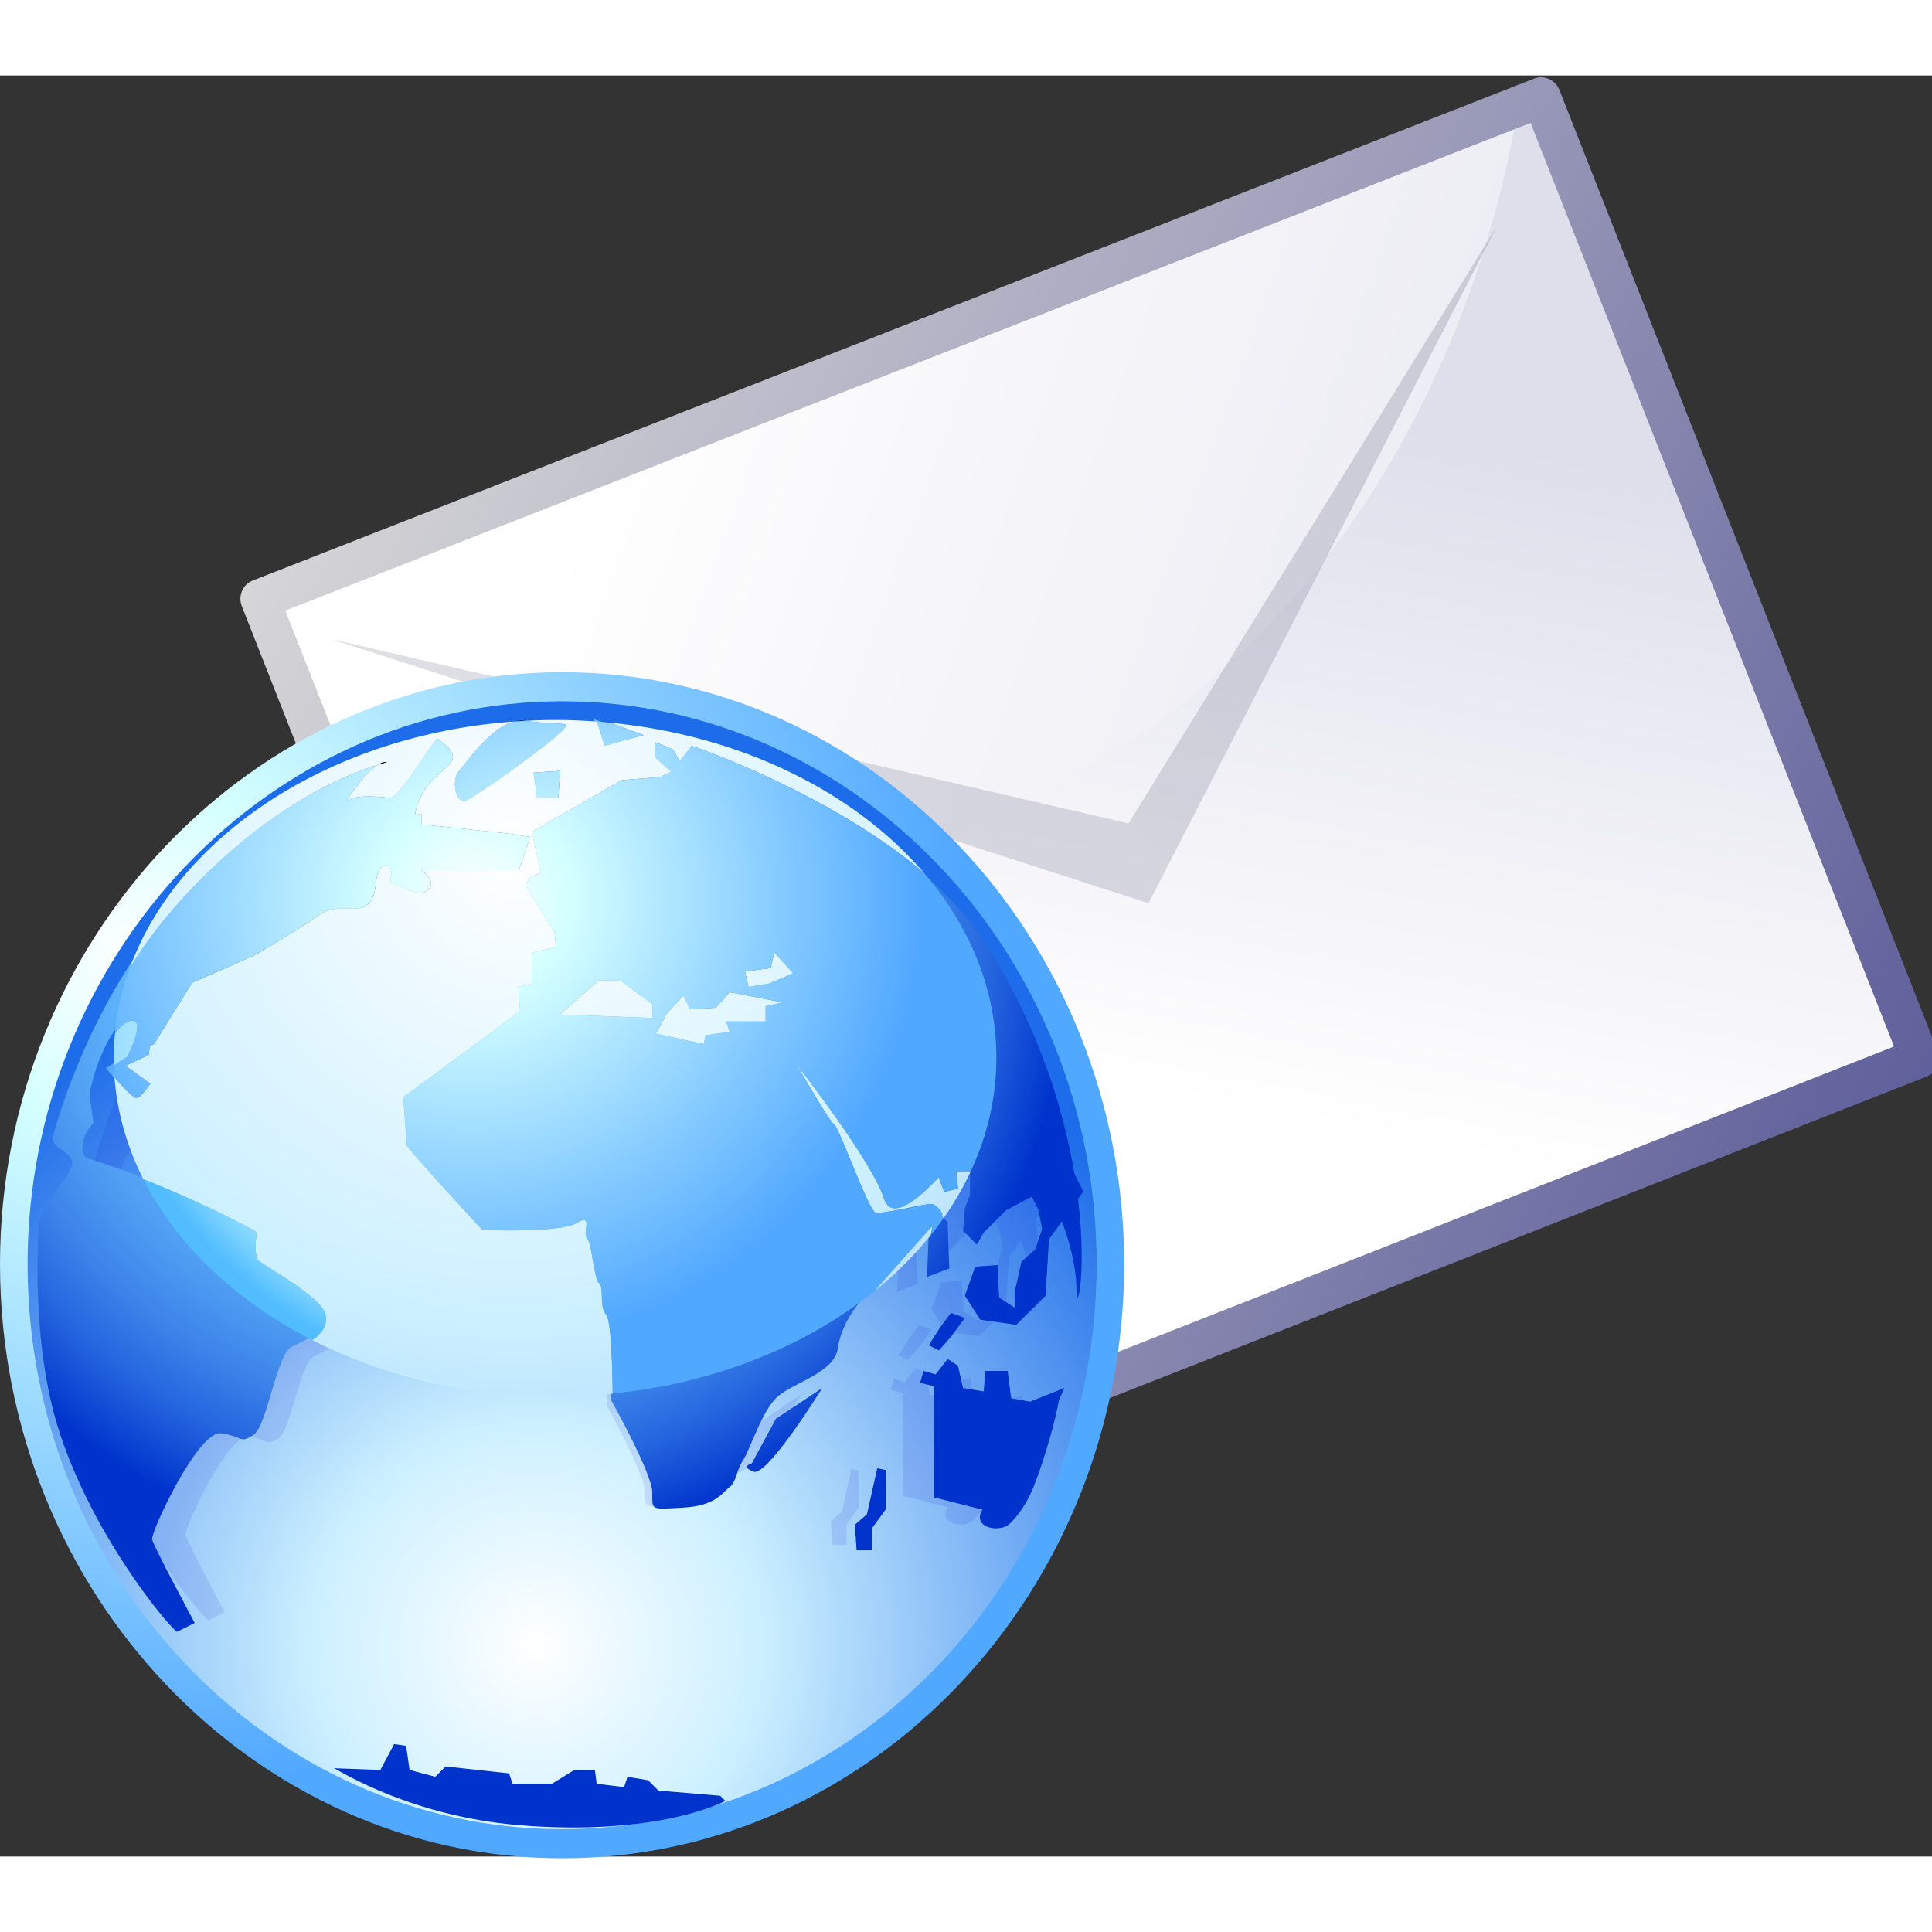
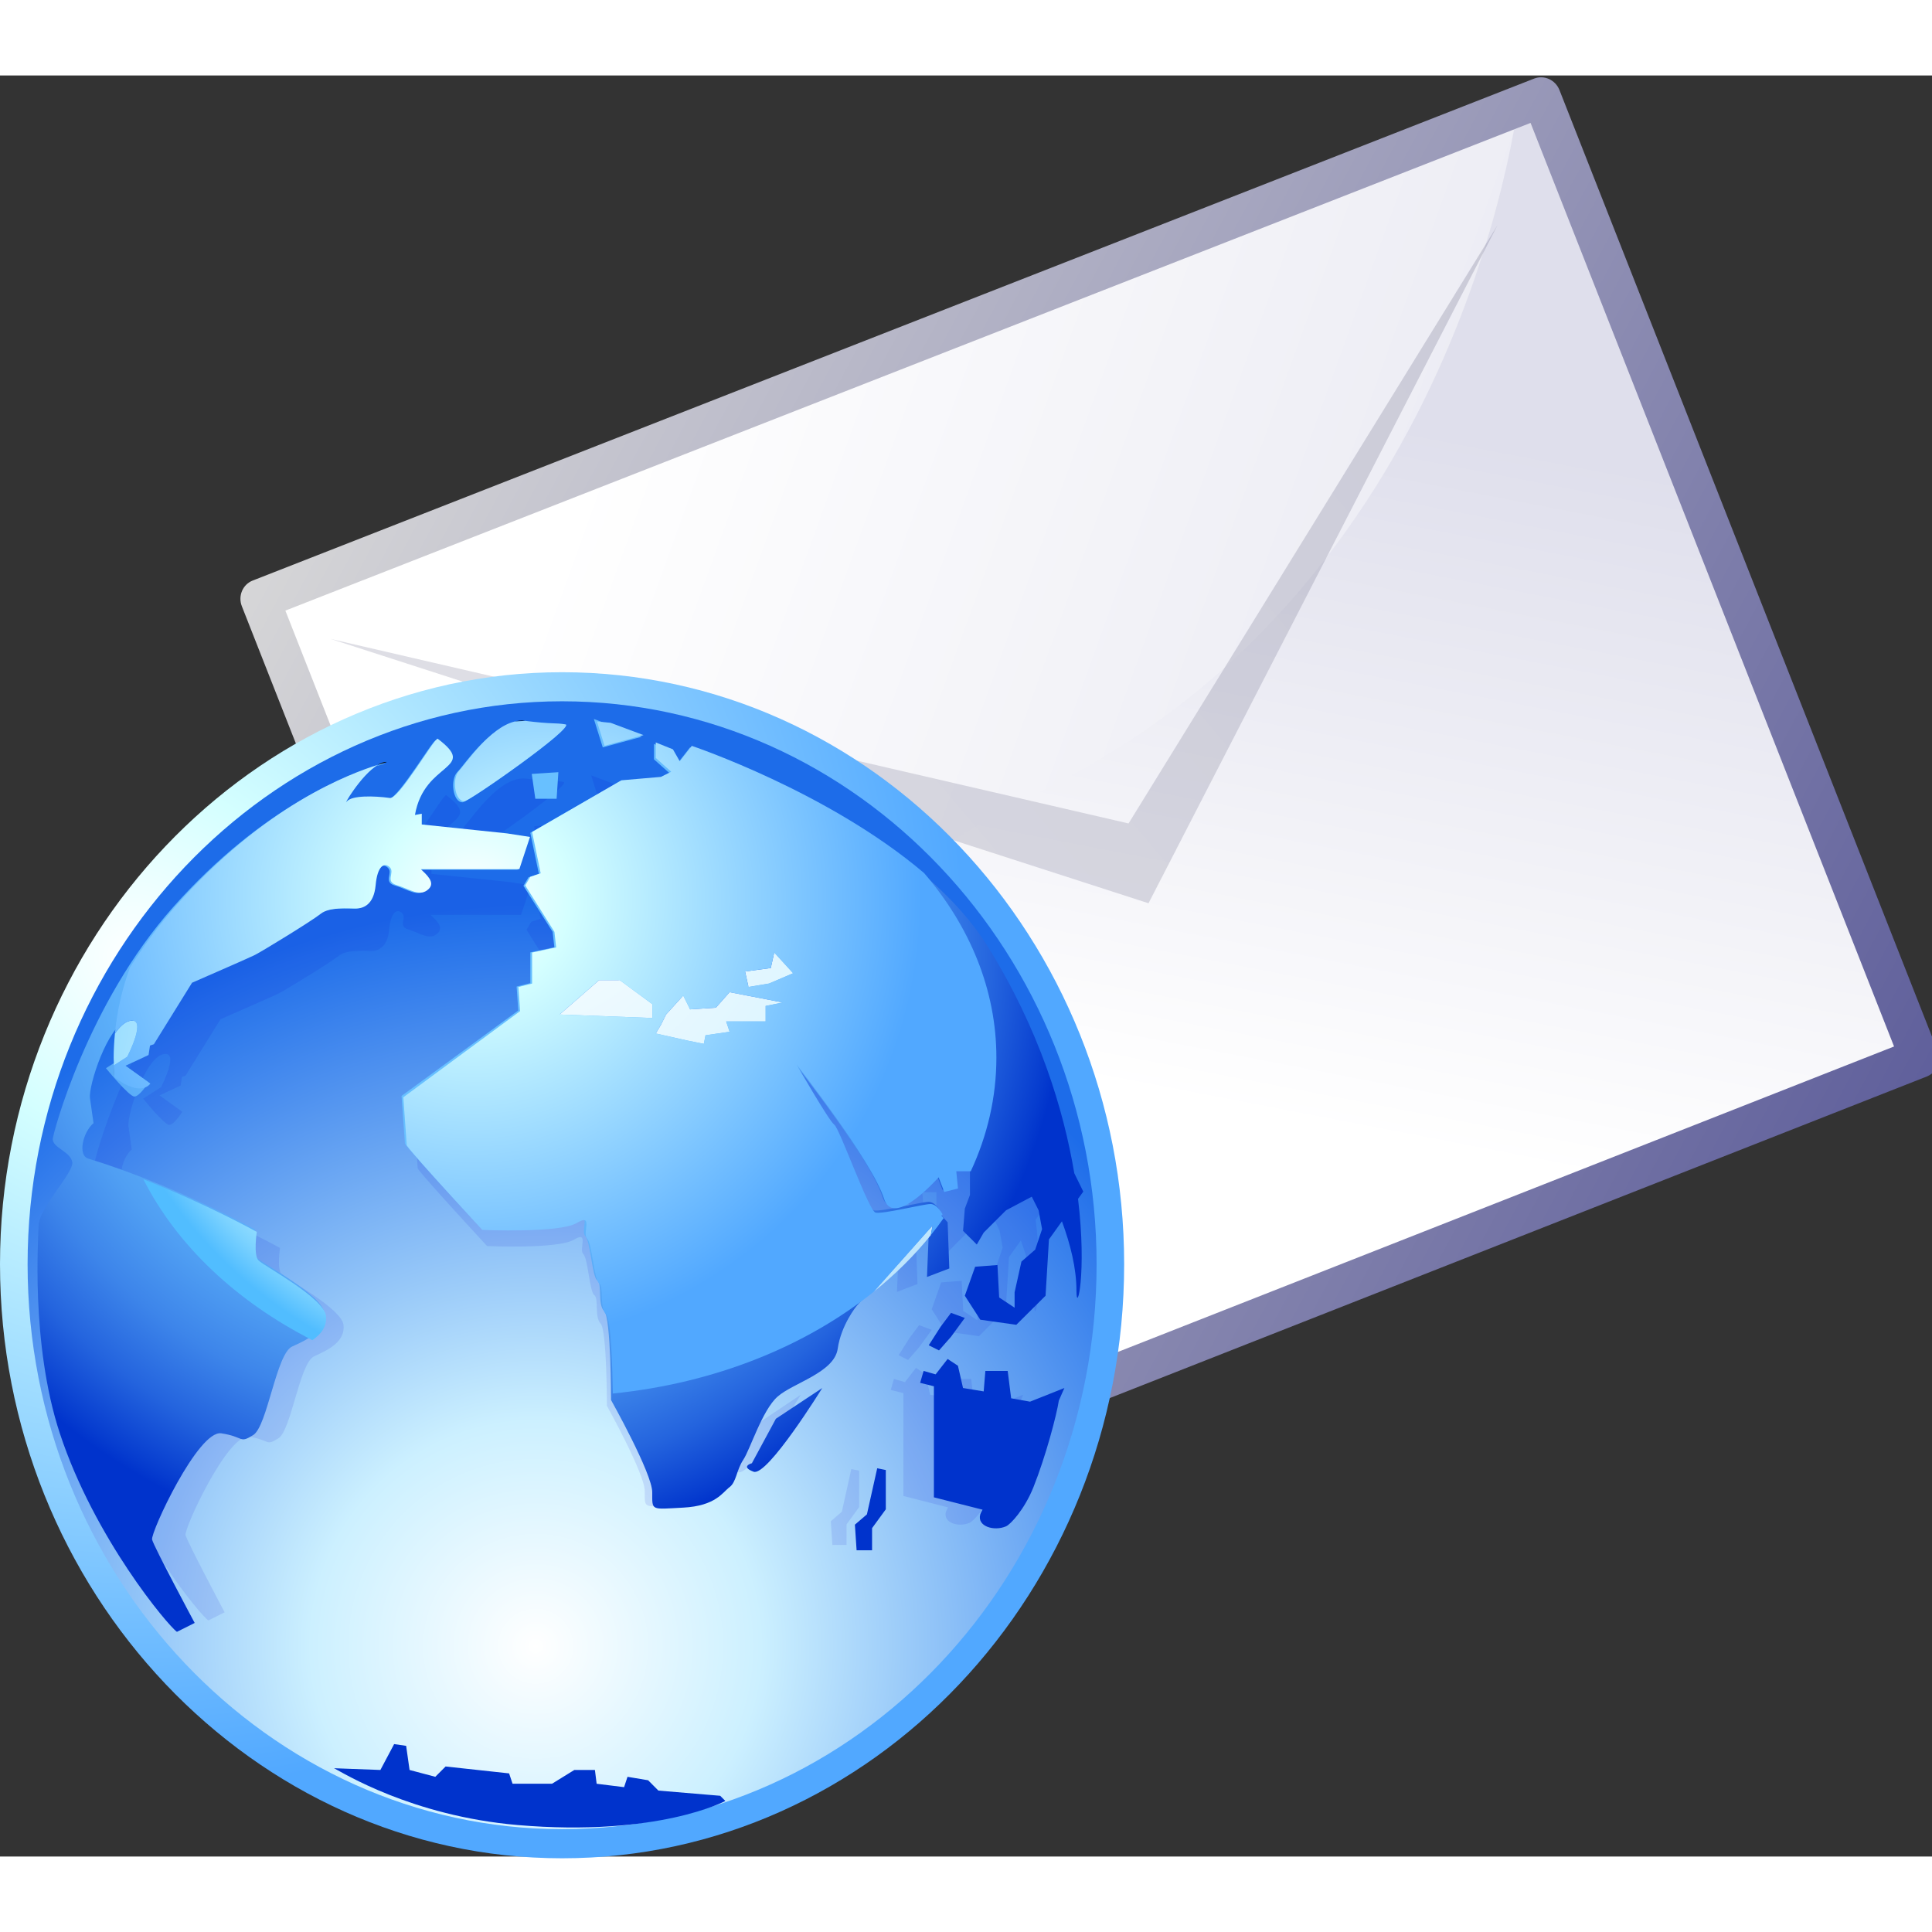
<svg xmlns="http://www.w3.org/2000/svg" xmlns:ns1="http://sodipodi.sourceforge.net/DTD/sodipodi-0.dtd" xmlns:ns2="http://www.inkscape.org/namespaces/inkscape" xmlns:ns3="http://ns.adobe.com/AdobeSVGViewerExtensions/3.0/" width="32mm" height="32mm" viewBox="0 -0.209 128 118" overflow="visible" enable-background="new 0 -0.209 128 118" xml:space="preserve" id="svg14894" ns1:version="0.32" ns2:version="0.40" ns1:docname="crsc-app-email.svgz" ns1:docbase="/home/jr/tmp/icons/email">
  <rect x="0" y="-0.209" width="128" height="118" fill="#333333" stroke="none" />
  <defs id="defs15335" />
  <ns1:namedview id="base" pagecolor="#ffffff" bordercolor="#666666" borderopacity="1.0" ns2:pageopacity="0.0" ns2:pageshadow="2" ns2:zoom="4.0042373" ns2:cx="51.200001" ns2:cy="47.200000" ns2:window-width="640" ns2:window-height="536" ns2:window-x="0" ns2:window-y="155" ns2:current-layer="svg14894" />
  <g id="Layer_1_2_">
    <g id="g14898">
      <g id="g14900">
        <g id="g14902">
          <linearGradient id="path3_3_" gradientUnits="userSpaceOnUse" x1="34.942" y1="36.285" x2="121.449" y2="67.532">
            <stop offset="0" style="stop-color:rgb(255,255,255)" id="stop14906" />
            <stop offset="1" style="stop-color:rgb(223,223,236)" id="stop14908" />
            <ns3:midPointStop offset="0" style="stop-color:#FFFFFF" id="midPointStop14910" />
            <ns3:midPointStop offset="0.5" style="stop-color:#FFFFFF" id="midPointStop14912" />
            <ns3:midPointStop offset="1" style="stop-color:#DFDFEC" id="midPointStop14914" />
          </linearGradient>
          <path id="path3_2_" d="M57.078 18.801 L17.224 34.485 L42.328 98.273 L127.171 64.882 L102.121 1.231 L57.131        18.937 z" style="fill:url(#path3_3_)" />
          <linearGradient id="path11_3_" gradientUnits="userSpaceOnUse" x1="84.956" y1="69.021" x2="93.836" y2="22.975">
            <stop offset="0" style="stop-color:rgb(255,255,255)" id="stop14921" />
            <stop offset="1" style="stop-color:rgb(223,223,236)" id="stop14923" />
            <ns3:midPointStop offset="0" style="stop-color:#FFFFFF" id="midPointStop14925" />
            <ns3:midPointStop offset="0.5" style="stop-color:#FFFFFF" id="midPointStop14927" />
            <ns3:midPointStop offset="1" style="stop-color:#DFDFEC" id="midPointStop14929" />
          </linearGradient>
          <path id="path11_2_" d="M100.748 0.482 L125.725 64.229 L43.283 96.674 C43.283 96.674 34.83 63.919 69.101        47.131 C97.613 33.164 100.748 0.482 100.748 0.482 z" style="fill:url(#path11_3_)" />
          <linearGradient id="XMLID_1_" gradientUnits="userSpaceOnUse" x1="269.742" y1="-317.667" x2="350.63" y2="-222.256" gradientTransform="matrix(0.93 -0.366 0.366 0.93 -115.273 415.761)">
            <stop offset="0" style="stop-color:rgb(217,217,217)" id="stop14936" />
            <stop offset="1" style="stop-color:rgb(87,87,151)" id="stop14938" />
            <ns3:midPointStop offset="0" style="stop-color:#D9D9D9" id="midPointStop14940" />
            <ns3:midPointStop offset="0.5" style="stop-color:#D9D9D9" id="midPointStop14942" />
            <ns3:midPointStop offset="1" style="stop-color:#575797" id="midPointStop14944" />
          </linearGradient>
          <path d="M16.739 33.255 C16.075 33.516 15.756 34.278 16.024 34.958 L41.127 98.745 C41.395        99.425 42.149 99.766 42.812 99.505 L127.655 66.112 C128.316 65.853 128.636        65.091 128.37 64.411 L103.319 0.759 C103.052 0.079 102.298 -0.261 101.634        0 zM101.404 2.934 C102.316 5.255 124.572 61.804 125.486 64.124 C123.222        65.014 45.304 95.68 43.042 96.569 C42.114 94.212 19.835 37.602 18.906 35.245        C21.044 34.404 99.258 3.778 101.404 2.934 z" style="fill:url(#XMLID_1_)" id="path14947" />
        </g>
      </g>
      <linearGradient id="XMLID_2_" gradientUnits="userSpaceOnUse" x1="-165.307" y1="227.387" x2="245.76" y2="-120.763">
        <stop offset="0" style="stop-color:rgb(255,255,255)" id="stop14953" />
        <stop offset="1" style="stop-color:rgb(84,84,119)" id="stop14955" />
        <ns3:midPointStop offset="0" style="stop-color:#FFFFFF" id="midPointStop14957" />
        <ns3:midPointStop offset="0.5" style="stop-color:#FFFFFF" id="midPointStop14959" />
        <ns3:midPointStop offset="1" style="stop-color:#545477" id="midPointStop14961" />
      </linearGradient>
      <path ns3:adobe-blending-mode="multiply" d="M99.217 9.704 L76.092 54.634 L21.912 37.124 L74.77 49.347 z" style="opacity:0.39;fill:url(#XMLID_2_)" id="path14964" />
    </g>
    <g id="g14967">
      <radialGradient id="XMLID_3_" cx="8.863" cy="58.256" r="69.652" fx="8.863" fy="58.256" gradientUnits="userSpaceOnUse">
        <stop offset="0" style="stop-color:rgb(255,255,255)" id="stop14971" />
        <stop offset="0.169" style="stop-color:rgb(212,255,255)" id="stop14973" />
        <stop offset="0.792" style="stop-color:rgb(81,168,255)" id="stop14975" />
        <ns3:midPointStop offset="0" style="stop-color:#FFFFFF" id="midPointStop14977" />
        <ns3:midPointStop offset="0.5" style="stop-color:#FFFFFF" id="midPointStop14979" />
        <ns3:midPointStop offset="0.169" style="stop-color:#D4FFFF" id="midPointStop14981" />
        <ns3:midPointStop offset="0.5" style="stop-color:#D4FFFF" id="midPointStop14983" />
        <ns3:midPointStop offset="0.792" style="stop-color:#51A8FF" id="midPointStop14985" />
      </radialGradient>
      <path d="M37.237 117.907 C57.801 117.907 74.478 100.231 74.478 78.546 C74.478 57.004 57.801      39.327 37.237 39.327 C16.82 39.326 0 57.003 0 78.545 C0 100.231 16.82 117.907      37.237 117.907 z" style="fill-rule:evenodd;clip-rule:evenodd;fill:url(#XMLID_3_)" id="path14988" />
      <radialGradient id="XMLID_4_" cx="35.491" cy="103.856" r="49.152" fx="35.491" fy="103.856" gradientUnits="userSpaceOnUse">
        <stop offset="0" style="stop-color:rgb(255,255,255)" id="stop14992" />
        <stop offset="0.303" style="stop-color:rgb(204,240,255)" id="stop14994" />
        <stop offset="1" style="stop-color:rgb(29,108,233)" id="stop14996" />
        <ns3:midPointStop offset="0" style="stop-color:#FFFFFF" id="midPointStop14998" />
        <ns3:midPointStop offset="0.5" style="stop-color:#FFFFFF" id="midPointStop15000" />
        <ns3:midPointStop offset="0.303" style="stop-color:#CCF0FF" id="midPointStop15002" />
        <ns3:midPointStop offset="0.5" style="stop-color:#CCF0FF" id="midPointStop15004" />
        <ns3:midPointStop offset="1" style="stop-color:#1D6CE9" id="midPointStop15006" />
      </radialGradient>
      <path d="M37.237 115.977 C56.792 115.977 72.652 99.171 72.652 78.551 C72.652 58.064 56.792      41.253 37.237 41.253 C17.824 41.253 1.828 58.064 1.828 78.551 C1.828 99.171      17.825 115.977 37.237 115.977 z" style="fill-rule:evenodd;clip-rule:evenodd;fill:url(#XMLID_4_)" id="path15009" />
      <path d="M18.66 79.21 C18.334 78.885 18.551 77.471 18.551 77.471 C18.551 77.471 13.696 74.754      8.406 73.122 C7.752 72.921 8.083 71.493 8.728 70.948 L8.513 69.425 C8.406      68.664 9.593 64.971 10.78 64.644 C11.967 64.317 10.67 66.818 10.67 66.818      L9.485 67.58 C9.485 67.58 10.888 69.318 11.214 69.318 C11.536 69.318 12.076      68.447 12.076 68.447 L10.566 67.363 L11.968 66.709 L12.056 66.136 L12.292      66.056 L14.614 62.314 C16.218 61.615 18.192 60.749 18.443 60.62 C18.876 60.405      21.897 58.557 22.436 58.122 C22.976 57.687 24.163 57.796 24.595 57.796      C25.027 57.796 25.675 57.579 25.783 56.381 C25.891 55.186 26.322 54.968 26.647      55.295 C26.968 55.62 26.321 56.164 27.077 56.381 C27.834 56.6 28.479      57.145 29.019 56.6 C29.415 56.201 28.886 55.748 28.531 55.404 L34.524 55.404      L35.172 53.445 L33.77 53.229 L28.588 52.686 L28.588 52.034 L28.175 52.109      C28.736 48.828 32.068 49.368 29.56 47.469 C29.408 47.355 27.212 51.15 26.655      51.075 C25.643 50.934 24.334 50.921 24.055 51.271 C23.688 51.734 24.884      49.682 25.914 49.059 C24.271 49.576 19.078 51.464 13.586 57.687 C8.338 63.635      6.246 71.647 6.246 71.928 C6.246 72.474 7.327 72.69 7.435 73.342 C7.541      73.994 5.384 76.168 5.384 77.254 C5.384 77.757 4.875 84.457 6.679 89.978 C8.786      96.42 13.281 101.798 13.803 102.151 L14.882 101.609 C14.882 101.609 12.4      96.933 12.293 96.499 C12.185 96.064 15.1 89.759 16.501 89.978 C17.903 90.193      17.58 90.628 18.443 90.086 C19.306 89.541 19.846 85.081 20.816 84.649      C21.788 84.212 22.868 83.67 22.761 82.583 C22.651 81.494 18.983 79.539 18.66      79.21 zM26.43 48.88 C26.269 48.88 26.093 48.95 25.914 49.058 C26.335 48.925      26.537 48.88 26.43 48.88 zM36.9 51.052 L37.006 49.421 L35.389 49.53 L35.603      51.051 L36.9 51.051 zM42.079 47.249 L39.165 46.16 L39.706 47.903 zM31.179      51.27 C31.502 51.27 37.977 46.706 37.33 46.596 C36.684 46.487 36.573 46.596      34.848 46.378 C33.12 46.159 31.284 48.989 30.853 49.421 C30.423 49.86 30.568      51.27 31.179 51.27 zM48.777 91.807 C48.777 91.807 48.046 92.013 48.881      92.328 C49.715 92.644 53.059 87.195 53.059 87.195 L50.239 89.079 zM68.938      75.145 L68.391 74.021 C67.745 70.145 66.265 65.183 63.088 60.054 C58.31 52.35      45.016 47.903 45.016 47.903 L44.285 48.844 L43.868 48.113 L42.823 47.694      L42.823 48.636 L43.763 49.475 L43.137 49.788 L40.733 49.997 L35.302 53.142      L35.823 55.658 L35.195 55.867 L34.883 56.388 L36.657 59.218 L36.762 60.162      L35.301 60.476 L35.301 62.36 L34.467 62.57 L34.569 64.036 L27.465 69.279      L27.673 72.21 C28.195 72.942 32.271 77.346 32.271 77.346 C32.271 77.346 36.97      77.551 38.016 76.927 C39.06 76.296 38.329 77.551 38.644 77.868 C38.957 78.183      39.061 80.382 39.372 80.594 C39.685 80.803 39.372 82.059 39.791 82.478      C40.209 82.897 40.209 87.929 40.209 87.929 C40.209 87.929 42.717 92.432 42.717      93.587 C42.717 94.739 42.611 94.634 44.597 94.529 C46.581 94.425 46.997      93.587 47.417 93.272 C47.835 92.957 47.835 92.224 48.253 91.594 C48.67 90.964      49.399 88.556 50.341 87.72 C51.283 86.878 53.788 86.248 53.997 84.784      C54.206 83.316 55.146 82.163 55.146 82.163 L59.662 77.079 L59.534 77.764 L59.429      80.381 L60.786 79.86 L60.683 77.03 L60.195 76.478 L60.265 76.401 C60.265      76.401 59.952 75.773 59.534 75.773 C59.117 75.773 56.609 76.401 56.192      76.295 C55.774 76.191 53.997 71.161 53.684 70.953 C53.371 70.743 51.388 67.286      51.388 67.286 C51.388 67.286 55.983 73.154 56.713 75.457 C57.139 76.799      58.731 75.551 60.029 74.151 L60.371 75.039 L61.206 74.829 L61.101 73.78 L62.042      73.78 L62.042 75.353 L61.729 76.19 L61.62 77.549 L62.459 78.391 L62.877      77.659 L64.234 76.295 L65.801 75.457 L66.219 76.295 L66.429 77.45 L66.009      78.705 L65.173 79.439 L64.757 81.326 L64.757 82.266 L63.816 81.639 L63.712      79.651 L62.355 79.754 L61.728 81.532 L62.667 83.004 L64.859 83.317 L66.636      81.533 L66.845 78.081 L67.635 76.971 C68.149 78.377 68.517 79.853 68.517      81.224 C68.517 82.729 69.164 80.182 68.615 75.592 zM42.612 64.458 L36.971      64.246 L39.372 62.153 L40.628 62.153 L42.612 63.616 zM49.508 63.724 L49.508      64.667 L47.105 64.667 L47.314 65.296 L45.849 65.508 L45.748 66.029 L44.703      65.82 L42.821 65.4 L43.135 64.879 L43.449 64.246 L44.492 63.097 L44.909 63.934      L46.478 63.829 L47.314 62.885 L50.55 63.513 zM49.715 62.361 L48.462 62.571      L48.254 61.629 L49.819 61.42 L50.029 60.478 L51.178 61.735 zM60.894 84.052      L61.731 82.897 L60.894 82.584 L60.268 83.424 L59.537 84.576 L60.163 84.89      zM55.775 94.948 L55.042 95.577 L55.147 97.148 L56.087 97.148 L56.087 95.787      L56.923 94.635 L56.923 92.226 L56.401 92.119 zM64.55 87.824 L64.34 86.149      L62.984 86.149 L62.88 87.402 L61.623 87.196 L61.313 85.832 L60.687 85.416      L59.956 86.358 L59.225 86.149 L59.016 86.879 L59.852 87.091 L59.852 93.902      L62.81 94.657 C62.742 94.787 62.69 94.888 62.672 94.948 C62.463 95.681 63.508      95.997 64.238 95.681 C64.507 95.565 65.368 94.641 65.908 93.273 C66.661      91.37 67.319 88.854 67.45 87.966 L67.788 87.195 L65.701 88.033 z" style="opacity:0.1;fill:rgb(0,0,207)" id="path15011" />
      <radialGradient id="XMLID_5_" cx="29.841" cy="56.987" r="41.111" fx="29.841" fy="56.987" gradientUnits="userSpaceOnUse">
        <stop offset="0.298" style="stop-color:rgb(104,192,255)" id="stop15015" />
        <stop offset="0.428" style="stop-color:rgb(101,188,254)" id="stop15017" />
        <stop offset="0.546" style="stop-color:rgb(93,177,250)" id="stop15019" />
        <stop offset="0.658" style="stop-color:rgb(80,159,243)" id="stop15021" />
        <stop offset="0.768" style="stop-color:rgb(61,133,234)" id="stop15023" />
        <stop offset="0.876" style="stop-color:rgb(36,100,222)" id="stop15025" />
        <stop offset="0.98" style="stop-color:rgb(6,60,207)" id="stop15027" />
        <stop offset="1" style="stop-color:rgb(0,51,204)" id="stop15029" />
        <ns3:midPointStop offset="0.298" style="stop-color:#68C0FF" id="midPointStop15031" />
        <ns3:midPointStop offset="0.728" style="stop-color:#68C0FF" id="midPointStop15033" />
        <ns3:midPointStop offset="1" style="stop-color:#0033CC" id="midPointStop15035" />
      </radialGradient>
      <path d="M25.476 45.362 C25.3 45.362 25.108 45.439 24.913 45.555 C25.374 45.413 25.591 45.362      25.476 45.362 zM36.877 47.71 L36.994 45.95 L35.23 46.066 L35.466 47.71      zM17.012 78.126 C16.658 77.775 16.895 76.247 16.895 76.247 C16.895 76.247 11.606      73.312 5.844 71.55 C5.134 71.332 5.495 69.788 6.196 69.202 L5.962 67.555      C5.844 66.735 7.138 62.742 8.431 62.392 C9.724 62.037 8.313 64.739 8.313      64.739 L7.02 65.562 C7.02 65.562 8.55 67.44 8.902 67.44 C9.254 67.44 9.841      66.501 9.841 66.501 L8.196 65.328 L9.724 64.622 L9.82 64.003 L10.076 63.916      L12.606 59.874 C14.354 59.119 16.503 58.183 16.775 58.045 C17.246 57.813      20.538 55.817 21.125 55.346 C21.714 54.876 23.004 54.993 23.475 54.993 C23.946      54.993 24.652 54.759 24.767 53.465 C24.886 52.173 25.356 51.937 25.709      52.292 C26.062 52.643 25.355 53.23 26.181 53.465 C27.003 53.702 27.706 54.289      28.295 53.702 C28.725 53.271 28.15 52.782 27.761 52.41 L34.287 52.41 L34.995      50.295 L33.467 50.06 L27.823 49.474 L27.823 48.77 L27.374 48.848 C27.985      45.305 31.614 45.892 28.882 43.84 C28.716 43.713 26.327 47.813 25.719 47.735      C24.618 47.58 23.192 47.568 22.888 47.946 C22.489 48.445 23.789 46.228      24.912 45.556 C23.121 46.113 17.466 48.154 11.486 54.876 C5.771 61.3 3.494      69.957 3.494 70.258 C3.494 70.846 4.669 71.081 4.788 71.787 C4.904 72.486      2.556 74.838 2.556 76.01 C2.556 76.554 2.001 83.79 3.964 89.753 C6.258 96.712      11.153 102.523 11.723 102.904 L12.898 102.315 C12.898 102.315 10.193 97.267      10.077 96.794 C9.959 96.328 13.133 89.516 14.662 89.752 C16.188 89.982      15.836 90.456 16.776 89.867 C17.717 89.283 18.303 84.464 19.362 83.998 C20.421      83.525 21.596 82.939 21.481 81.766 C21.359 80.59 17.364 78.481 17.012      78.126 zM42.52 43.602 L39.346 42.427 L39.935 44.307 zM30.646 47.945 C31 47.945      38.052 43.016 37.347 42.896 C36.643 42.78 36.524 42.896 34.642 42.661 C32.762      42.426 30.761 45.481 30.294 45.95 C29.825 46.42 29.982 47.945 30.646      47.945 zM63.009 83.354 L63.921 82.107 L63.009 81.77 L62.327 82.677 L61.532      83.918 L62.212 84.26 zM66.991 87.43 L66.762 85.619 L65.283 85.619 L65.172      86.975 L63.803 86.75 L63.466 85.276 L62.784 84.825 L61.987 85.845 L61.191 85.618      L60.962 86.408 L61.873 86.636 L61.873 93.993 L65.095 94.81 C65.021 94.948      64.963 95.06 64.946 95.121 C64.716 95.915 65.854 96.257 66.651 95.915      C66.947 95.79 67.881 94.793 68.471 93.315 C69.289 91.258 70.005 88.544 70.151      87.582 L70.518 86.75 L68.243 87.655 zM71.771 73.736 L71.175 72.521 C70.472      68.334 68.86 62.973 65.4 57.436 C60.197 49.112 45.716 44.31 45.716 44.31      L44.919 45.326 L44.465 44.535 L43.327 44.08 L43.327 45.1 L44.351 46.009 L43.668      46.348 L41.05 46.572 L35.134 49.969 L35.702 52.684 L35.019 52.913 L34.679      53.477 L36.614 56.53 L36.727 57.552 L35.134 57.89 L35.134 59.926 L34.226      60.153 L34.339 61.738 L26.603 67.399 L26.828 70.565 C27.398 71.357 31.838      76.113 31.838 76.113 C31.838 76.113 36.955 76.337 38.094 75.66 C39.231 74.979      38.436 76.337 38.776 76.679 C39.117 77.02 39.231 79.394 39.572 79.622      C39.913 79.848 39.572 81.204 40.028 81.658 C40.483 82.108 40.483 87.545 40.483      87.545 C40.483 87.545 43.213 92.409 43.213 93.657 C43.213 94.899 43.101      94.788 45.262 94.675 C47.425 94.561 47.877 93.657 48.333 93.319 C48.789 92.977      48.789 92.186 49.243 91.505 C49.699 90.827 50.493 88.224 51.518 87.319      C52.542 86.412 55.271 85.733 55.5 84.15 C55.727 82.564 56.75 81.319 56.75      81.319 L61.669 75.829 L61.53 76.567 L61.415 79.394 L62.894 78.83 L62.783 75.772      L62.25 75.179 L62.326 75.093 C62.326 75.093 61.986 74.415 61.531 74.415      C61.076 74.415 58.344 75.093 57.89 74.979 C57.434 74.866 55.5 69.434 55.158      69.209 C54.816 68.981 52.657 65.246 52.657 65.246 C52.657 65.246 57.664      71.585 58.459 74.074 C58.921 75.522 60.658 74.174 62.071 72.661 L62.443 73.623      L63.354 73.393 L63.238 72.263 L64.262 72.263 L64.262 73.96 L63.922 74.865      L63.805 76.336 L64.715 77.244 L65.174 76.453 L66.651 74.978 L68.358 74.074      L68.811 74.978 L69.04 76.225 L68.585 77.582 L67.673 78.375 L67.22 80.412      L67.22 81.429 L66.197 80.751 L66.084 78.602 L64.606 78.716 L63.923 80.636      L64.946 82.224 L67.333 82.562 L69.271 80.636 L69.496 76.905 L70.356 75.706      C70.917 77.227 71.318 78.819 71.318 80.301 C71.318 81.924 72.023 79.175 71.423      74.219 zM43.101 62.19 L36.957 61.962 L39.572 59.698 L40.938 59.698 L43.101      61.282 zM50.609 61.396 L50.609 62.417 L47.993 62.417 L48.22 63.097 L46.627      63.325 L46.513 63.889 L45.376 63.664 L43.328 63.209 L43.669 62.645 L44.012      61.962 L45.147 60.718 L45.603 61.623 L47.311 61.51 L48.22 60.492 L51.747      61.171 zM50.835 59.925 L49.47 60.152 L49.243 59.133 L50.948 58.907 L51.177      57.888 L52.431 59.248 zM57.435 95.123 L56.639 95.804 L56.752 97.503 L57.777      97.503 L57.777 96.034 L58.687 94.787 L58.687 92.184 L58.118 92.067 zM49.814      91.732 C49.814 91.732 49.016 91.954 49.926 92.296 C50.835 92.636 54.477      86.751 54.477 86.751 L51.405 88.786 zM43.621 113.422 L42.94 112.738 L41.574      112.509 L41.347 113.195 L39.529 112.969 L39.415 112.056 L38.05 112.056 L36.572      112.969 L33.958 112.969 L33.73 112.283 L29.522 111.825 L28.839 112.509      L27.135 112.056 L26.908 110.457 L26.112 110.342 L25.202 112.056 L22.132 111.941      C22.681 112.215 27.266 115.1 34.298 115.705 C43.622 116.501 48.057 114.109      48.057 114.109 L47.715 113.766 z" style="fill:url(#XMLID_5_)" id="path15038" />
      <path d="M7.548 65.373 C7.543 65.201 7.531 65.034 7.531 64.863 C7.531 64.327 7.564 63.794      7.615 63.268 C6.704 64.583 5.99 67.022 6.081 67.645 L6.314 69.307 C5.61 69.899      5.251 71.453 5.962 71.674 C7.179 72.048 8.369 72.477 9.498 72.92 C8.428      70.803 7.764 68.534 7.584 66.168 C7.325 65.867 7.137 65.635 7.137 65.635 z" style="fill:none" id="path15040" />
      <path d="M7.585 66.168 C7.565 65.904 7.557 65.637 7.548 65.372" id="path15042" />
-       <path d="M54.595 87" id="path15044" />
      <path d="M34.761 42.544 C34.543 42.517 34.323 42.538 34.104 42.591 C34.336 42.573 34.568 42.562      34.8 42.549 C34.787 42.548 34.775 42.547 34.761 42.544 z" id="path15046" />
      <radialGradient id="XMLID_6_" cx="27.535" cy="67.341" r="41.291" fx="27.535" fy="67.341" gradientUnits="userSpaceOnUse">
        <stop offset="0" style="stop-color:rgb(255,255,255)" id="stop15050" />
        <stop offset="0.303" style="stop-color:rgb(204,240,255)" id="stop15052" />
        <stop offset="1" style="stop-color:rgb(29,176,255)" id="stop15054" />
        <ns3:midPointStop offset="0" style="stop-color:#FFFFFF" id="midPointStop15056" />
        <ns3:midPointStop offset="0.5" style="stop-color:#FFFFFF" id="midPointStop15058" />
        <ns3:midPointStop offset="0.303" style="stop-color:#CCF0FF" id="midPointStop15060" />
        <ns3:midPointStop offset="0.5" style="stop-color:#CCF0FF" id="midPointStop15062" />
        <ns3:midPointStop offset="1" style="stop-color:#1DB0FF" id="midPointStop15064" />
      </radialGradient>
      <path d="M7.548 65.373 L8.431 64.805 C8.431 64.805 9.842 62.082 8.55 62.44 C8.23 62.527 7.912      62.837 7.615 63.269 C7.564 63.794 7.531 64.328 7.531 64.864 C7.532 65.034      7.543 65.201 7.548 65.373 z" style="fill-rule:evenodd;clip-rule:evenodd;fill:url(#XMLID_6_)" id="path15067" />
      <radialGradient id="XMLID_7_" cx="34.1" cy="51.317" r="103.746" fx="34.1" fy="51.317" gradientUnits="userSpaceOnUse">
        <stop offset="0" style="stop-color:rgb(255,255,255)" id="stop15071" />
        <stop offset="0.303" style="stop-color:rgb(204,240,255)" id="stop15073" />
        <stop offset="1" style="stop-color:rgb(29,108,233)" id="stop15075" />
        <ns3:midPointStop offset="0" style="stop-color:#FFFFFF" id="midPointStop15077" />
        <ns3:midPointStop offset="0.5" style="stop-color:#FFFFFF" id="midPointStop15079" />
        <ns3:midPointStop offset="0.303" style="stop-color:#CCF0FF" id="midPointStop15081" />
        <ns3:midPointStop offset="0.5" style="stop-color:#CCF0FF" id="midPointStop15083" />
        <ns3:midPointStop offset="1" style="stop-color:#1D6CE9" id="midPointStop15085" />
      </radialGradient>
      <path d="M39.691 59.725 L37.075 62.006 L43.219 62.236 L43.219 61.32 L41.056 59.725 z" style="fill-rule:evenodd;clip-rule:evenodd;fill:url(#XMLID_7_)" id="path15088" />
      <radialGradient id="XMLID_8_" cx="34.095" cy="51.315" r="103.773" fx="34.095" fy="51.315" gradientUnits="userSpaceOnUse">
        <stop offset="0" style="stop-color:rgb(255,255,255)" id="stop15092" />
        <stop offset="0.303" style="stop-color:rgb(204,240,255)" id="stop15094" />
        <stop offset="1" style="stop-color:rgb(29,108,233)" id="stop15096" />
        <ns3:midPointStop offset="0" style="stop-color:#FFFFFF" id="midPointStop15098" />
        <ns3:midPointStop offset="0.5" style="stop-color:#FFFFFF" id="midPointStop15100" />
        <ns3:midPointStop offset="0.303" style="stop-color:#CCF0FF" id="midPointStop15102" />
        <ns3:midPointStop offset="0.5" style="stop-color:#CCF0FF" id="midPointStop15104" />
        <ns3:midPointStop offset="1" style="stop-color:#1D6CE9" id="midPointStop15106" />
      </radialGradient>
      <path d="M51.066 58.925 L49.362 59.154 L49.589 60.179 L50.954 59.951 L52.547 59.269 L51.295      57.897 z" style="fill-rule:evenodd;clip-rule:evenodd;fill:url(#XMLID_8_)" id="path15109" />
      <radialGradient id="XMLID_9_" cx="34.1" cy="51.318" r="103.745" fx="34.1" fy="51.318" gradientUnits="userSpaceOnUse">
        <stop offset="0" style="stop-color:rgb(255,255,255)" id="stop15113" />
        <stop offset="0.303" style="stop-color:rgb(204,240,255)" id="stop15115" />
        <stop offset="1" style="stop-color:rgb(29,108,233)" id="stop15117" />
        <ns3:midPointStop offset="0" style="stop-color:#FFFFFF" id="midPointStop15119" />
        <ns3:midPointStop offset="0.5" style="stop-color:#FFFFFF" id="midPointStop15121" />
        <ns3:midPointStop offset="0.303" style="stop-color:#CCF0FF" id="midPointStop15123" />
        <ns3:midPointStop offset="0.5" style="stop-color:#CCF0FF" id="midPointStop15125" />
        <ns3:midPointStop offset="1" style="stop-color:#1D6CE9" id="midPointStop15127" />
      </radialGradient>
-       <path d="M39.691 79.81 C39.349 79.58 39.235 77.185 38.896 76.841 C38.554 76.498 39.35 75.129      38.211 75.815 C37.073 76.499 31.955 76.274 31.955 76.274 C31.955 76.274      27.517 71.478 26.948 70.679 L26.72 67.487 L34.458 61.778 L34.344 60.18 L35.253      59.952 L35.253 57.898 L36.845 57.557 L36.732 56.528 L34.797 53.448 L35.137      52.881 L35.821 52.648 L35.252 49.911 L41.167 46.486 L43.786 46.26 L44.468      45.919 L43.444 45.003 L43.444 43.976 L44.583 44.435 L45.037 45.23 L45.833      44.205 C45.833 44.205 54.863 47.228 61.224 52.632 C56.637 47.283 49.136 43.515      40.448 42.676 L42.634 43.492 L40.05 44.202 L39.551 42.596 C38.635 42.528      37.709 42.491 36.77 42.491 C36.105 42.491 35.45 42.515 34.798 42.549 C36.641      42.78 36.764 42.663 37.465 42.782 C38.17 42.9 31.119 47.872 30.763 47.872      C30.099 47.872 29.942 46.335 30.411 45.861 C30.825 45.44 32.435 42.989      34.102 42.591 C21.947 43.449 11.843 50.1 8.618 58.875 C9.488 57.504 10.478      56.137 11.607 54.86 C17.586 48.082 23.242 46.027 25.031 45.464 C25.226 45.347      25.419 45.269 25.594 45.269 C25.709 45.269 25.49 45.32 25.031 45.464 C23.909      46.141 22.608 48.377 23.008 47.874 C23.311 47.492 24.737 47.505 25.838      47.66 C26.445 47.741 28.835 43.607 29.002 43.734 C31.733 45.802 28.104 45.212      27.494 48.785 L27.945 48.703 L27.945 49.414 L33.589 50.005 L35.115 50.241      L34.41 52.374 L27.883 52.374 C28.269 52.748 28.845 53.243 28.415 53.677      C27.826 54.268 27.122 53.677 26.299 53.438 C25.474 53.2 26.183 52.609 25.83      52.256 C25.478 51.899 25.006 52.136 24.889 53.438 C24.769 54.743 24.065 54.979      23.596 54.979 C23.124 54.979 21.834 54.86 21.245 55.336 C20.657 55.808      17.365 57.82 16.896 58.056 C16.624 58.196 14.473 59.137 12.725 59.9 L10.196      63.975 L9.94 64.062 L9.844 64.688 L8.314 65.4 L9.959 66.582 C9.959 66.582      9.373 67.529 9.021 67.529 C8.792 67.529 8.065 66.73 7.585 66.169 C7.765 68.535      8.429 70.804 9.499 72.921 C13.717 74.569 17.013 76.409 17.013 76.409      C17.013 76.409 16.776 77.949 17.13 78.305 C17.483 78.661 21.48 80.789 21.597      81.975 C21.667 82.694 21.26 83.192 20.694 83.581 C25.32 85.938 30.85 87.315      36.771 87.315 C38.067 87.315 39.341 87.244 40.595 87.116 C40.58 85.638 40.501      82.219 40.145 81.863 C39.691 81.405 40.032 80.037 39.691 79.81 zM37.111      45.862 L36.996 47.635 L35.583 47.635 L35.351 45.981 z" style="fill-rule:evenodd;clip-rule:evenodd;fill:url(#XMLID_9_)" id="path15130" />
      <radialGradient id="XMLID_10_" cx="34.099" cy="51.315" r="103.76" fx="34.099" fy="51.315" gradientUnits="userSpaceOnUse">
        <stop offset="0" style="stop-color:rgb(255,255,255)" id="stop15134" />
        <stop offset="0.303" style="stop-color:rgb(204,240,255)" id="stop15136" />
        <stop offset="1" style="stop-color:rgb(29,108,233)" id="stop15138" />
        <ns3:midPointStop offset="0" style="stop-color:#FFFFFF" id="midPointStop15140" />
        <ns3:midPointStop offset="0.5" style="stop-color:#FFFFFF" id="midPointStop15142" />
        <ns3:midPointStop offset="0.303" style="stop-color:#CCF0FF" id="midPointStop15144" />
        <ns3:midPointStop offset="0.5" style="stop-color:#CCF0FF" id="midPointStop15146" />
        <ns3:midPointStop offset="1" style="stop-color:#1D6CE9" id="midPointStop15148" />
      </radialGradient>
      <path d="M47.429 61.552 L45.721 61.664 L45.266 60.75 L44.127 62.006 L43.786 62.694 L43.444      63.263 L45.491 63.721 L46.63 63.95 L46.743 63.38 L48.338 63.15 L48.11 62.465      L50.725 62.465 L50.725 61.438 L51.863 61.208 L48.338 60.525 z" style="fill-rule:evenodd;clip-rule:evenodd;fill:url(#XMLID_10_)" id="path15151" />
      <radialGradient id="XMLID_11_" cx="34.102" cy="51.319" r="103.733" fx="34.102" fy="51.319" gradientUnits="userSpaceOnUse">
        <stop offset="0" style="stop-color:rgb(255,255,255)" id="stop15155" />
        <stop offset="0.303" style="stop-color:rgb(204,240,255)" id="stop15157" />
        <stop offset="1" style="stop-color:rgb(29,108,233)" id="stop15159" />
        <ns3:midPointStop offset="0" style="stop-color:#FFFFFF" id="midPointStop15161" />
        <ns3:midPointStop offset="0.5" style="stop-color:#FFFFFF" id="midPointStop15163" />
        <ns3:midPointStop offset="0.303" style="stop-color:#CCF0FF" id="midPointStop15165" />
        <ns3:midPointStop offset="0.5" style="stop-color:#CCF0FF" id="midPointStop15167" />
        <ns3:midPointStop offset="1" style="stop-color:#1D6CE9" id="midPointStop15169" />
      </radialGradient>
-       <path d="M63.47 73.532 L62.56 73.762 L62.188 72.791 C60.775 74.317 59.04 75.678 58.576 74.216      C57.78 71.708 52.777 65.316 52.777 65.316 C52.777 65.316 54.937 69.083      55.277 69.311 C55.618 69.538 57.554 75.014 58.008 75.129 C58.463 75.244 61.194      74.56 61.649 74.56 C62.105 74.56 62.445 75.245 62.445 75.245 L62.369 75.329      L62.517 75.496 C63.215 74.506 63.816 73.466 64.315 72.392 L63.355 72.392 z" style="fill-rule:evenodd;clip-rule:evenodd;fill:url(#XMLID_11_)" id="path15172" />
      <radialGradient id="XMLID_12_" cx="34.096" cy="51.303" r="103.782" fx="34.096" fy="51.303" gradientUnits="userSpaceOnUse">
        <stop offset="0" style="stop-color:rgb(255,255,255)" id="stop15176" />
        <stop offset="0.303" style="stop-color:rgb(204,240,255)" id="stop15178" />
        <stop offset="1" style="stop-color:rgb(29,108,233)" id="stop15180" />
        <ns3:midPointStop offset="0" style="stop-color:#FFFFFF" id="midPointStop15182" />
        <ns3:midPointStop offset="0.5" style="stop-color:#FFFFFF" id="midPointStop15184" />
        <ns3:midPointStop offset="0.303" style="stop-color:#CCF0FF" id="midPointStop15186" />
        <ns3:midPointStop offset="0.5" style="stop-color:#CCF0FF" id="midPointStop15188" />
        <ns3:midPointStop offset="1" style="stop-color:#1D6CE9" id="midPointStop15190" />
      </radialGradient>
      <path d="M57.896 80.365 C59.317 79.223 60.584 77.969 61.668 76.621 L61.788 75.983 z" style="fill-rule:evenodd;clip-rule:evenodd;fill:url(#XMLID_12_)" id="path15193" />
      <radialGradient id="XMLID_13_" cx="36.117" cy="56.562" r="30.409" fx="36.117" fy="56.562" gradientUnits="userSpaceOnUse">
        <stop offset="0" style="stop-color:rgb(255,255,255)" id="stop15197" />
        <stop offset="0.169" style="stop-color:rgb(212,255,255)" id="stop15199" />
        <stop offset="0.792" style="stop-color:rgb(81,168,255)" id="stop15201" />
        <ns3:midPointStop offset="0" style="stop-color:#FFFFFF" id="midPointStop15203" />
        <ns3:midPointStop offset="0.5" style="stop-color:#FFFFFF" id="midPointStop15205" />
        <ns3:midPointStop offset="0.169" style="stop-color:#D4FFFF" id="midPointStop15207" />
        <ns3:midPointStop offset="0.5" style="stop-color:#D4FFFF" id="midPointStop15209" />
        <ns3:midPointStop offset="0.792" style="stop-color:#51A8FF" id="midPointStop15211" />
      </radialGradient>
      <path d="M30.413 45.862 C29.943 46.336 30.1 47.873 30.765 47.873 C31.121 47.873 38.172 42.901      37.467 42.783 C36.766 42.664 36.644 42.781 34.8 42.55 C34.568 42.562 34.336      42.574 34.104 42.592 C32.437 42.99 30.826 45.44 30.413 45.862 z" style="fill-rule:evenodd;clip-rule:evenodd;fill:url(#XMLID_13_)" id="path15214" />
      <radialGradient id="XMLID_14_" cx="36.07" cy="56.555" r="30.412" fx="36.07" fy="56.555" gradientUnits="userSpaceOnUse">
        <stop offset="0" style="stop-color:rgb(255,255,255)" id="stop15218" />
        <stop offset="0.169" style="stop-color:rgb(212,255,255)" id="stop15220" />
        <stop offset="0.792" style="stop-color:rgb(81,168,255)" id="stop15222" />
        <ns3:midPointStop offset="0" style="stop-color:#FFFFFF" id="midPointStop15224" />
        <ns3:midPointStop offset="0.5" style="stop-color:#FFFFFF" id="midPointStop15226" />
        <ns3:midPointStop offset="0.169" style="stop-color:#D4FFFF" id="midPointStop15228" />
        <ns3:midPointStop offset="0.5" style="stop-color:#D4FFFF" id="midPointStop15230" />
        <ns3:midPointStop offset="0.792" style="stop-color:#51A8FF" id="midPointStop15232" />
      </radialGradient>
-       <path d="M36.996 47.635 L37.111 45.862 L35.351 45.981 L35.583 47.635 z" style="fill-rule:evenodd;clip-rule:evenodd;fill:url(#XMLID_14_)" id="path15235" />
      <radialGradient id="XMLID_15_" cx="31.396" cy="54.369" r="37.428" fx="31.396" fy="54.369" gradientUnits="userSpaceOnUse">
        <stop offset="0" style="stop-color:rgb(255,255,255)" id="stop15239" />
        <stop offset="0.169" style="stop-color:rgb(212,255,255)" id="stop15241" />
        <stop offset="0.792" style="stop-color:rgb(81,168,255)" id="stop15243" />
        <ns3:midPointStop offset="0" style="stop-color:#FFFFFF" id="midPointStop15245" />
        <ns3:midPointStop offset="0.5" style="stop-color:#FFFFFF" id="midPointStop15247" />
        <ns3:midPointStop offset="0.169" style="stop-color:#D4FFFF" id="midPointStop15249" />
        <ns3:midPointStop offset="0.5" style="stop-color:#D4FFFF" id="midPointStop15251" />
        <ns3:midPointStop offset="0.792" style="stop-color:#51A8FF" id="midPointStop15253" />
      </radialGradient>
      <path d="M39.691 79.81 C40.032 80.037 39.691 81.405 40.145 81.863 C40.501 82.218 40.58 85.638      40.595 87.116 C47.366 86.435 53.405 83.974 57.896 80.365 L61.788 75.983      L61.668 76.621 C61.965 76.254 62.249 75.88 62.517 75.496 L62.369 75.329 L62.445      75.245 C62.445 75.245 62.104 74.56 61.649 74.56 C61.194 74.56 58.463      75.245 58.008 75.129 C57.553 75.014 55.618 69.537 55.277 69.311 C54.936 69.082      52.777 65.316 52.777 65.316 C52.777 65.316 57.78 71.709 58.576 74.216 C59.039      75.678 60.775 74.318 62.188 72.791 L62.56 73.762 L63.47 73.532 L63.356      72.391 L64.316 72.391 C65.411 70.035 66.013 67.501 66.013 64.863 C66.013      60.36 64.248 56.158 61.225 52.634 C54.864 47.23 45.834 44.207 45.834 44.207      L45.038 45.232 L44.584 44.437 L43.445 43.978 L43.445 45.005 L44.469 45.921      L43.787 46.262 L41.168 46.488 L35.253 49.913 L35.822 52.65 L35.138 52.883      L34.798 53.45 L36.733 56.53 L36.846 57.559 L35.254 57.9 L35.254 59.954 L34.345      60.182 L34.459 61.78 L26.721 67.489 L26.949 70.681 C27.518 71.48 31.956      76.276 31.956 76.276 C31.956 76.276 37.074 76.501 38.212 75.817 C39.35 75.131      38.554 76.501 38.897 76.843 C39.235 77.185 39.349 79.58 39.691 79.81 M43.219      62.237 L37.075 62.007 L39.691 59.726 L41.057 59.726 L43.22 61.321 L43.22      62.237 zM50.726 61.437 L50.726 62.464 L48.111 62.464 L48.339 63.149 L46.744      63.379 L46.631 63.949 L45.492 63.72 L43.445 63.262 L43.787 62.693 L44.128      62.005 L45.267 60.749 L45.722 61.663 L47.43 61.551 L48.34 60.523 L51.865      61.206 zM50.954 59.953 L49.589 60.181 L49.362 59.156 L51.066 58.927 L51.295      57.901 L52.547 59.273 z" style="fill-rule:evenodd;clip-rule:evenodd;fill:url(#XMLID_15_)" id="path15256" />
      <radialGradient id="XMLID_16_" cx="36.069" cy="56.565" r="30.433" fx="36.069" fy="56.565" gradientUnits="userSpaceOnUse">
        <stop offset="0" style="stop-color:rgb(255,255,255)" id="stop15260" />
        <stop offset="0.702" style="stop-color:rgb(212,255,255)" id="stop15262" />
        <stop offset="0.745" style="stop-color:rgb(206,252,255)" id="stop15264" />
        <stop offset="0.801" style="stop-color:rgb(189,243,255)" id="stop15266" />
        <stop offset="0.866" style="stop-color:rgb(161,229,255)" id="stop15268" />
        <stop offset="0.936" style="stop-color:rgb(123,210,255)" id="stop15270" />
        <stop offset="1" style="stop-color:rgb(81,189,255)" id="stop15272" />
        <ns3:midPointStop offset="0" style="stop-color:#FFFFFF" id="midPointStop15274" />
        <ns3:midPointStop offset="0.5" style="stop-color:#FFFFFF" id="midPointStop15276" />
        <ns3:midPointStop offset="0.702" style="stop-color:#D4FFFF" id="midPointStop15278" />
        <ns3:midPointStop offset="0.645" style="stop-color:#D4FFFF" id="midPointStop15280" />
        <ns3:midPointStop offset="1" style="stop-color:#51BDFF" id="midPointStop15282" />
      </radialGradient>
      <path d="M21.598 81.974 C21.48 80.788 17.484 78.661 17.131 78.304 C16.777 77.949 17.014 76.408      17.014 76.408 C17.014 76.408 13.718 74.568 9.5 72.92 C11.712 77.297 15.665      81.018 20.696 83.58 C21.26 83.191 21.668 82.693 21.598 81.974 z" style="fill-rule:evenodd;clip-rule:evenodd;fill:url(#XMLID_16_)" id="path15285" />
      <radialGradient id="XMLID_17_" cx="31.395" cy="54.372" r="37.426" fx="31.395" fy="54.372" gradientUnits="userSpaceOnUse">
        <stop offset="0" style="stop-color:rgb(255,255,255)" id="stop15289" />
        <stop offset="0.169" style="stop-color:rgb(212,255,255)" id="stop15291" />
        <stop offset="0.792" style="stop-color:rgb(81,168,255)" id="stop15293" />
        <ns3:midPointStop offset="0" style="stop-color:#FFFFFF" id="midPointStop15295" />
        <ns3:midPointStop offset="0.5" style="stop-color:#FFFFFF" id="midPointStop15297" />
        <ns3:midPointStop offset="0.169" style="stop-color:#D4FFFF" id="midPointStop15299" />
        <ns3:midPointStop offset="0.5" style="stop-color:#D4FFFF" id="midPointStop15301" />
        <ns3:midPointStop offset="0.792" style="stop-color:#51A8FF" id="midPointStop15303" />
      </radialGradient>
-       <path d="M8.55 62.439 C9.842 62.082 8.431 64.804 8.431 64.804 L7.548 65.372 C7.556 65.637      7.565 65.904 7.585 66.168 C8.064 66.73 8.792 67.528 9.021 67.528 C9.374 67.528      9.959 66.581 9.959 66.581 L8.314 65.4 L9.842 64.688 L9.938 64.062 L10.194      63.975 L12.723 59.9 C14.472 59.137 16.622 58.196 16.894 58.056 C17.363 57.82      20.655 55.808 21.243 55.336 C21.832 54.86 23.122 54.979 23.594 54.979      C24.063 54.979 24.767 54.743 24.887 53.438 C25.004 52.136 25.476 51.898 25.828      52.256 C26.181 52.609 25.472 53.2 26.297 53.438 C27.12 53.677 27.824 54.268      28.413 53.677 C28.843 53.242 28.267 52.748 27.881 52.374 L34.408 52.374      L35.113 50.241 L33.587 50.005 L27.943 49.414 L27.943 48.703 L27.492 48.785      C28.102 45.212 31.731 45.802 29 43.734 C28.833 43.607 26.444 47.741 25.836      47.66 C24.735 47.506 23.309 47.493 23.006 47.874 C22.606 48.377 23.907 46.142      25.029 45.464 C23.24 46.027 17.585 48.082 11.605 54.86 C10.476 56.137      9.486 57.504 8.616 58.875 C8.096 60.289 7.755 61.759 7.614 63.269 C7.912 62.836      8.23 62.526 8.55 62.439 z" style="fill-rule:evenodd;clip-rule:evenodd;fill:url(#XMLID_17_)" id="path15306" />
+       <path d="M8.55 62.439 C9.842 62.082 8.431 64.804 8.431 64.804 L7.548 65.372 C7.556 65.637      7.565 65.904 7.585 66.168 C9.374 67.528      9.959 66.581 9.959 66.581 L8.314 65.4 L9.842 64.688 L9.938 64.062 L10.194      63.975 L12.723 59.9 C14.472 59.137 16.622 58.196 16.894 58.056 C17.363 57.82      20.655 55.808 21.243 55.336 C21.832 54.86 23.122 54.979 23.594 54.979      C24.063 54.979 24.767 54.743 24.887 53.438 C25.004 52.136 25.476 51.898 25.828      52.256 C26.181 52.609 25.472 53.2 26.297 53.438 C27.12 53.677 27.824 54.268      28.413 53.677 C28.843 53.242 28.267 52.748 27.881 52.374 L34.408 52.374      L35.113 50.241 L33.587 50.005 L27.943 49.414 L27.943 48.703 L27.492 48.785      C28.102 45.212 31.731 45.802 29 43.734 C28.833 43.607 26.444 47.741 25.836      47.66 C24.735 47.506 23.309 47.493 23.006 47.874 C22.606 48.377 23.907 46.142      25.029 45.464 C23.24 46.027 17.585 48.082 11.605 54.86 C10.476 56.137      9.486 57.504 8.616 58.875 C8.096 60.289 7.755 61.759 7.614 63.269 C7.912 62.836      8.23 62.526 8.55 62.439 z" style="fill-rule:evenodd;clip-rule:evenodd;fill:url(#XMLID_17_)" id="path15306" />
      <radialGradient id="XMLID_18_" cx="36.068" cy="56.551" r="30.415" fx="36.068" fy="56.551" gradientUnits="userSpaceOnUse">
        <stop offset="0" style="stop-color:rgb(255,255,255)" id="stop15310" />
        <stop offset="0.169" style="stop-color:rgb(212,255,255)" id="stop15312" />
        <stop offset="0.792" style="stop-color:rgb(81,168,255)" id="stop15314" />
        <ns3:midPointStop offset="0" style="stop-color:#FFFFFF" id="midPointStop15316" />
        <ns3:midPointStop offset="0.5" style="stop-color:#FFFFFF" id="midPointStop15318" />
        <ns3:midPointStop offset="0.169" style="stop-color:#D4FFFF" id="midPointStop15320" />
        <ns3:midPointStop offset="0.5" style="stop-color:#D4FFFF" id="midPointStop15322" />
        <ns3:midPointStop offset="0.792" style="stop-color:#51A8FF" id="midPointStop15324" />
      </radialGradient>
      <path d="M42.636 43.494 L40.45 42.678 C40.154 42.648 39.856 42.619 39.553 42.598 L40.052 44.204      z" style="fill-rule:evenodd;clip-rule:evenodd;fill:url(#XMLID_18_)" id="path15327" />
      <path d="M25.594 45.269 C25.419 45.269 25.226 45.347 25.031 45.464 C25.49 45.32 25.709 45.269      25.594 45.269 z" id="path15329" />
    </g>
  </g>
</svg>